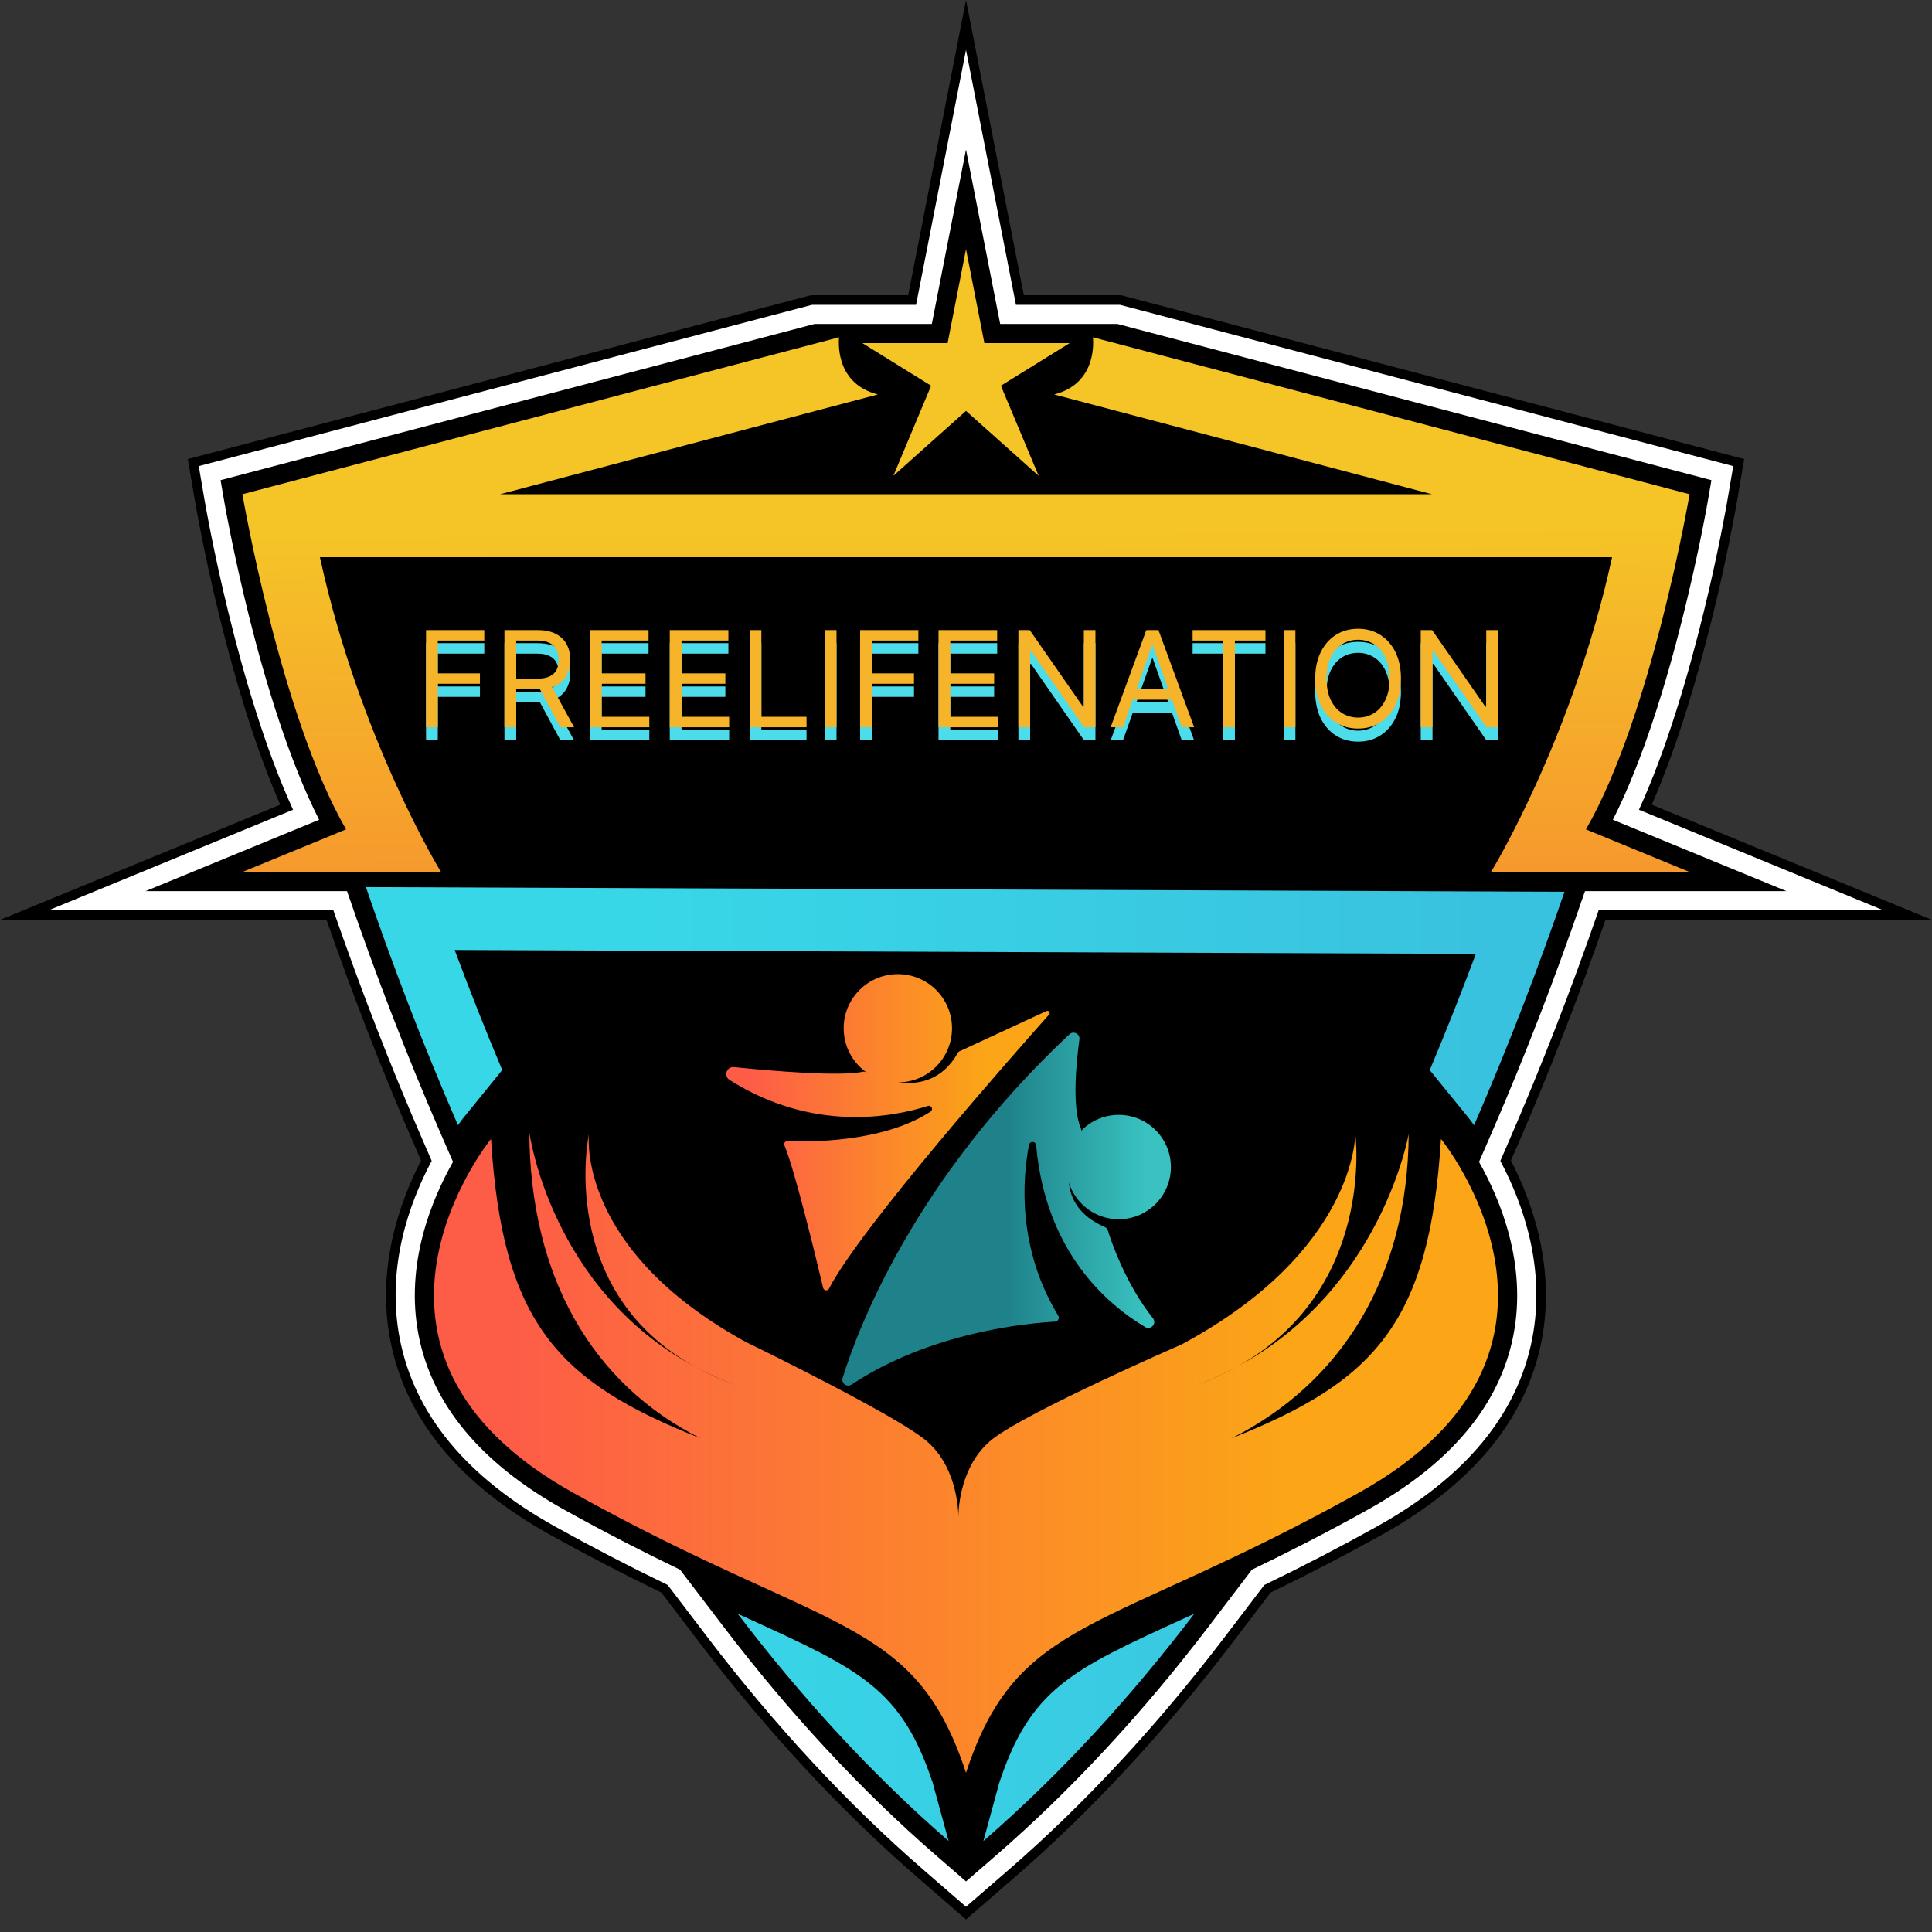
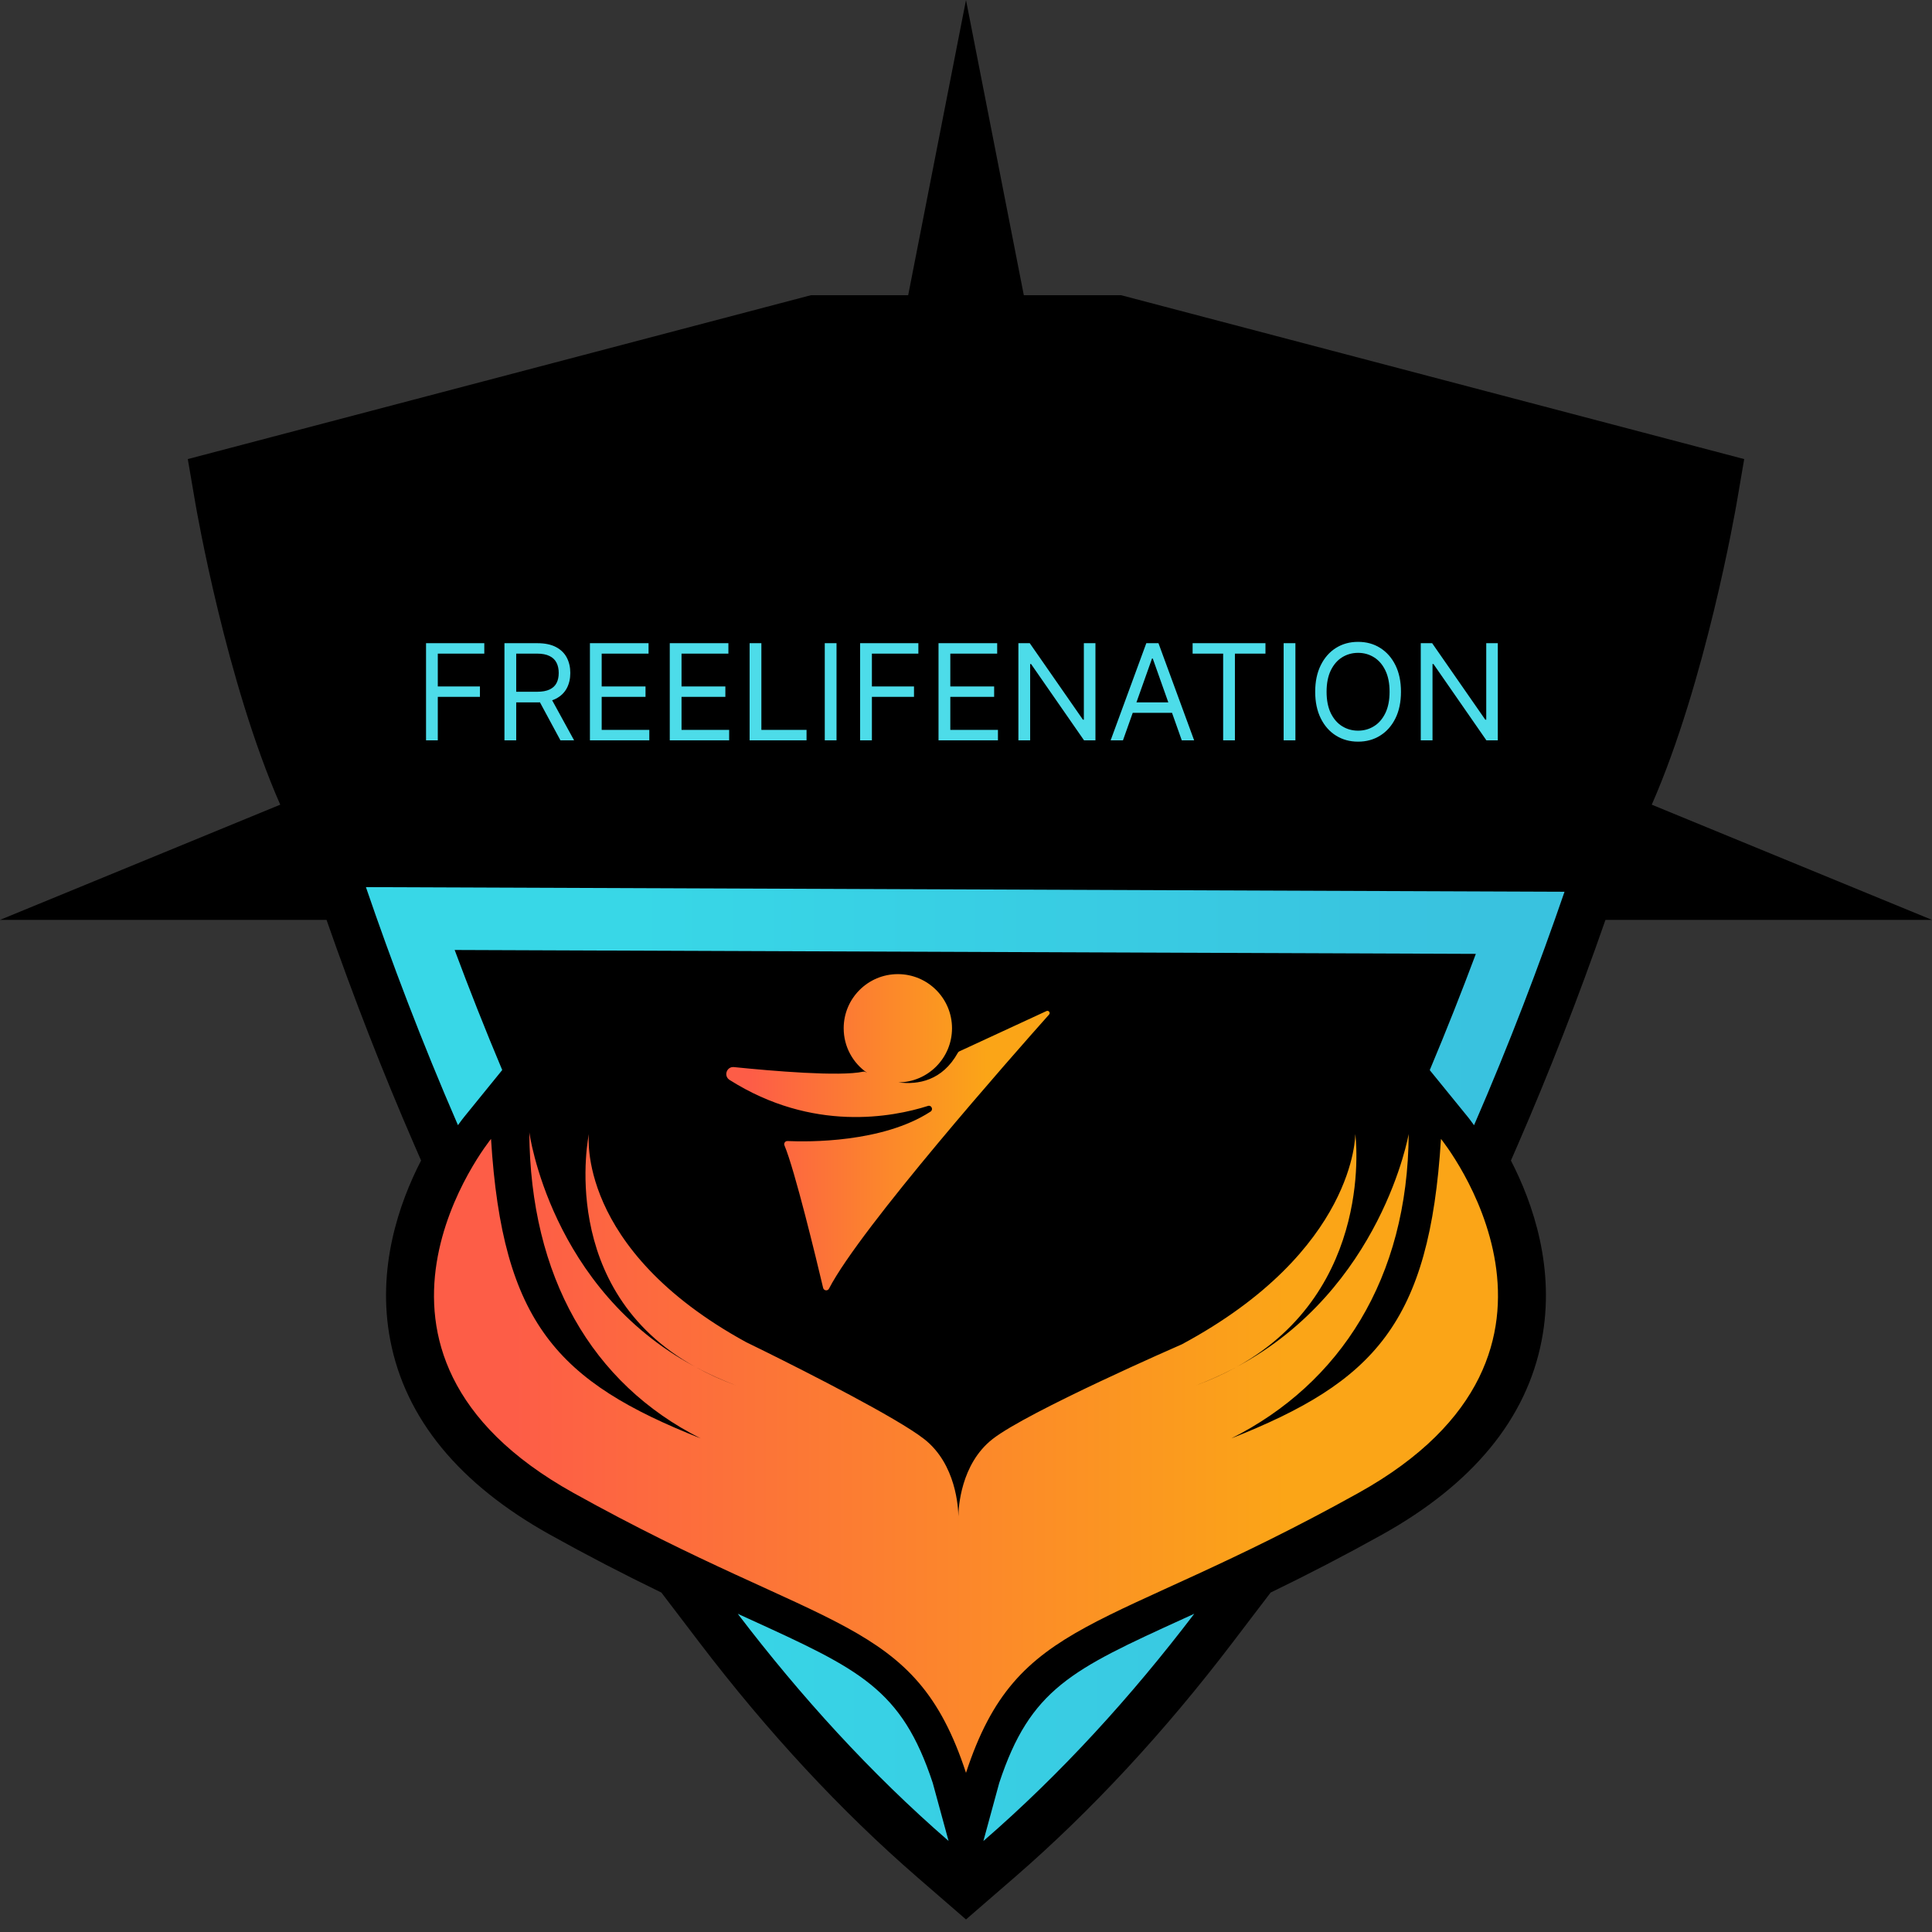
<svg xmlns="http://www.w3.org/2000/svg" width="58" height="58" viewBox="0 0 58 58" fill="none">
  <rect x="0" y="0" width="58" height="58" fill="#333333" stroke="none" />
  <path d="M27.535 56.353C25.245 54.367 23.047 51.999 21.004 49.318L19.855 47.81C18.7 47.25 17.607 46.682 16.516 46.075C13.786 44.556 12.171 42.592 11.717 40.238C11.302 38.084 11.974 36.133 12.641 34.839L12.429 34.351C11.493 32.197 10.611 29.933 9.803 27.616L0 27.616L8.413 24.157C6.791 20.462 5.898 15.303 5.86 15.08L5.638 13.782L24.341 8.863H27.264L29 -0L30.736 8.863H33.659L52.362 13.782L52.14 15.08C52.102 15.303 51.206 20.467 49.587 24.157L58 27.616H48.197C47.392 29.93 46.508 32.195 45.571 34.353L45.359 34.84C46.026 36.135 46.697 38.085 46.282 40.238C45.829 42.592 44.214 44.556 41.483 46.075C40.393 46.682 39.3 47.25 38.145 47.81L36.997 49.317C34.953 52.001 32.755 54.369 30.463 56.356L29 57.623L27.535 56.353Z" fill="black" />
-   <path d="M27.724 56.135C25.448 54.161 23.265 51.809 21.233 49.143L20.043 47.581C18.869 47.013 17.76 46.437 16.656 45.823C14.003 44.347 12.437 42.45 12 40.183C11.594 38.074 12.264 36.158 12.96 34.85L12.693 34.236C11.734 32.028 10.831 29.705 10.008 27.328L1.458 27.328L8.798 24.309C7.116 20.641 6.185 15.269 6.144 15.031L5.967 13.993L24.378 9.151H27.501L29 1.498L30.499 9.151H33.621L52.033 13.993L51.856 15.031C51.815 15.269 50.884 20.641 49.202 24.309L56.542 27.328H47.992C47.171 29.702 46.268 32.026 45.307 34.238L45.041 34.852C45.736 36.159 46.406 38.075 45.999 40.183C45.563 42.45 43.996 44.347 41.343 45.823C40.24 46.437 39.131 47.013 37.957 47.581L36.768 49.142C34.735 51.811 32.551 54.165 30.275 56.138L29 57.242L27.724 56.135Z" fill="white" />
  <path d="M48.42 24.61C50.231 21.036 51.245 15.195 51.289 14.934L51.378 14.415L33.957 9.834L33.547 9.726H32.185H30.026L29 4.489L27.974 9.726H25.824H24.453L24.043 9.834L6.622 14.415L6.711 14.934C6.755 15.195 7.769 21.036 9.58 24.61L4.368 26.753L10.418 26.753L10.441 26.819C11.289 29.294 12.224 31.713 13.22 34.007L13.6 34.88C12.955 36.017 12.155 37.951 12.565 40.075C12.968 42.167 14.438 43.932 16.936 45.321C18.235 46.044 19.389 46.628 20.416 47.123L21.691 48.795C23.698 51.43 25.855 53.753 28.101 55.701L28.673 56.197L29 56.482L29.327 56.198L29.898 55.704C32.144 53.757 34.302 51.432 36.311 48.794L37.583 47.123C38.611 46.628 39.765 46.044 41.064 45.321C43.561 43.932 45.032 42.167 45.435 40.075C45.844 37.952 45.045 36.019 44.401 34.882L44.78 34.01C45.759 31.754 46.678 29.382 47.511 26.958L47.582 26.753H53.632L48.42 24.61Z" fill="black" />
-   <path d="M28.448 10.301H25.889L27.953 11.58L26.819 14.285L29 12.336L31.181 14.285L30.047 11.58L32.112 10.301H29.552L29 7.48L28.448 10.301ZM31.646 11.842L42.987 14.837H29H15.013L26.354 11.842C25.007 11.502 25.191 10.126 25.191 10.126L7.278 14.837C7.278 14.837 8.412 21.467 10.389 24.899L7.278 26.178H13.239C13.239 26.178 10.796 22.194 9.604 16.727H29H48.396C47.204 22.194 44.761 26.178 44.761 26.178H50.722L47.611 24.899C49.588 21.467 50.722 14.837 50.722 14.837L32.809 10.126C32.809 10.126 32.993 11.502 31.646 11.842Z" fill="url(#paint0_linear_4_1230)" />
-   <path d="M13.748 33.778C13.848 33.638 13.916 33.554 13.931 33.535L15.077 32.123C14.559 30.892 14.084 29.686 13.649 28.519L44.306 28.636C43.884 29.765 43.423 30.933 42.922 32.126L44.068 33.535C44.083 33.554 44.151 33.638 44.252 33.78C45.313 31.338 46.213 28.967 46.968 26.771L10.985 26.632C11.749 28.866 12.665 31.285 13.748 33.778ZM35.529 48.594C32.186 50.12 30.93 50.694 29.997 53.526L29.522 55.269C31.864 53.239 33.968 50.921 35.853 48.446C35.743 48.497 35.635 48.545 35.529 48.594ZM28.477 55.267L28.002 53.526C27.068 50.694 25.813 50.12 22.47 48.594C22.365 48.545 22.258 48.497 22.148 48.447C24.034 50.921 26.138 53.238 28.477 55.267Z" fill="url(#paint1_linear_4_1230)" />
+   <path d="M13.748 33.778C13.848 33.638 13.916 33.554 13.931 33.535L15.077 32.123C14.559 30.892 14.084 29.686 13.649 28.519L44.306 28.636C43.884 29.765 43.423 30.933 42.922 32.126L44.068 33.535C44.083 33.554 44.151 33.638 44.252 33.78C45.313 31.338 46.213 28.967 46.968 26.771L10.985 26.632C11.749 28.866 12.665 31.285 13.748 33.778ZM35.529 48.594C32.186 50.12 30.93 50.694 29.997 53.526L29.522 55.269C31.864 53.239 33.968 50.921 35.853 48.446C35.743 48.497 35.635 48.545 35.529 48.594M28.477 55.267L28.002 53.526C27.068 50.694 25.813 50.12 22.47 48.594C22.365 48.545 22.258 48.497 22.148 48.447C24.034 50.921 26.138 53.238 28.477 55.267Z" fill="url(#paint1_linear_4_1230)" />
  <path d="M30.845 46.686C30.851 46.648 30.857 46.608 30.862 46.564C30.847 46.631 30.845 46.674 30.845 46.686Z" fill="url(#paint2_linear_4_1230)" />
  <path d="M30.845 46.686C30.851 46.648 30.857 46.608 30.862 46.564C30.847 46.631 30.845 46.674 30.845 46.686Z" fill="url(#paint3_linear_4_1230)" />
  <path d="M35.885 41.597C36.324 41.438 36.726 41.255 37.093 41.053C36.715 41.253 36.314 41.437 35.885 41.597Z" fill="url(#paint4_linear_4_1230)" />
-   <path d="M35.885 41.597C36.324 41.438 36.726 41.255 37.093 41.053C36.715 41.253 36.314 41.437 35.885 41.597Z" fill="url(#paint5_linear_4_1230)" />
-   <path d="M32.105 31.049C27.424 35.437 25.745 39.916 25.297 41.367C25.248 41.526 25.425 41.659 25.564 41.567C27.952 39.98 30.882 39.72 31.672 39.677C31.762 39.672 31.815 39.574 31.768 39.497C30.541 37.472 30.691 35.419 30.89 34.371C30.914 34.246 31.095 34.255 31.106 34.383C31.39 37.587 33.242 39.164 34.383 39.841C34.552 39.941 34.735 39.731 34.613 39.577C33.787 38.538 33.359 37.263 33.259 36.942C33.244 36.893 33.208 36.854 33.16 36.833C32.409 36.507 32.138 36 32.088 35.501C32.286 36.139 32.881 36.602 33.584 36.602C34.449 36.602 35.151 35.901 35.151 35.036C35.151 34.17 34.449 33.469 33.584 33.469C33.142 33.469 32.743 33.652 32.459 33.946C32.461 33.921 32.456 33.894 32.446 33.87C32.18 33.237 32.306 31.923 32.404 31.202C32.42 31.085 32.326 31.001 32.226 31.001C32.184 31.001 32.142 31.015 32.105 31.049Z" fill="url(#paint6_linear_4_1230)" />
  <path d="M25.328 30.869C25.328 31.425 25.607 31.916 26.033 32.208C26.01 32.197 25.992 32.188 25.978 32.18C25.959 32.17 25.938 32.168 25.917 32.172C25.209 32.326 23.176 32.151 22.035 32.035C21.815 32.012 21.715 32.301 21.902 32.42C24.399 34.001 26.801 33.537 27.857 33.201C27.963 33.167 28.028 33.311 27.936 33.371C26.494 34.31 24.253 34.283 23.641 34.255C23.572 34.252 23.523 34.322 23.55 34.386C23.86 35.121 24.508 37.806 24.711 38.664C24.732 38.749 24.847 38.764 24.887 38.686C25.833 36.855 30.44 31.641 31.494 30.457C31.542 30.404 31.481 30.322 31.415 30.353L28.797 31.564C28.78 31.572 28.765 31.587 28.756 31.604C28.289 32.443 27.565 32.571 26.97 32.494C27.86 32.487 28.58 31.762 28.58 30.869C28.58 29.971 27.852 29.244 26.954 29.244C26.057 29.244 25.328 29.971 25.328 30.869Z" fill="url(#paint7_linear_4_1230)" />
  <path d="M21.034 43.181C16.745 41.484 15.084 39.73 14.741 34.191C14.741 34.191 9.563 40.561 17.215 44.818C24.867 49.076 27.454 48.502 29 53.222C30.546 48.502 33.133 49.076 40.784 44.818C48.436 40.561 43.259 34.191 43.259 34.191C42.916 39.73 41.255 41.484 36.966 43.181C40.235 41.537 42.264 38.378 42.29 34.042C42.29 34.042 41.484 38.693 37.143 41.026C41.31 38.71 40.687 34.042 40.687 34.042C40.687 34.042 40.721 37.54 35.481 40.357C35.414 40.386 30.854 42.375 29.797 43.202C28.837 43.954 28.774 45.271 28.771 45.52C28.768 45.271 28.706 43.954 27.745 43.202C26.927 42.562 24.208 41.187 22.993 40.584C22.628 40.404 22.399 40.293 22.398 40.292C17.273 37.486 17.679 34.042 17.679 34.042C17.679 34.042 16.689 38.71 20.857 41.026C16.516 38.693 15.89 33.99 15.89 33.99C15.916 38.325 17.765 41.537 21.034 43.181ZM37.093 41.053C36.726 41.254 36.324 41.438 35.885 41.597C36.314 41.437 36.715 41.253 37.093 41.053ZM20.907 41.053C21.285 41.253 21.686 41.437 22.115 41.597C21.676 41.438 21.274 41.254 20.907 41.053Z" fill="url(#paint8_linear_4_1230)" />
  <path d="M12.79 22.226V19.309H14.539V19.622H13.143V20.608H14.408V20.921H13.143V22.226H12.79ZM15.144 22.226V19.309H16.13C16.358 19.309 16.545 19.348 16.691 19.425C16.837 19.502 16.945 19.608 17.016 19.743C17.086 19.878 17.121 20.031 17.121 20.203C17.121 20.375 17.086 20.527 17.016 20.66C16.945 20.793 16.838 20.898 16.692 20.974C16.547 21.049 16.361 21.086 16.135 21.086H15.338V20.767H16.124C16.28 20.767 16.405 20.744 16.5 20.699C16.596 20.653 16.665 20.589 16.708 20.505C16.752 20.421 16.773 20.32 16.773 20.203C16.773 20.086 16.752 19.984 16.708 19.897C16.664 19.809 16.595 19.742 16.499 19.695C16.403 19.646 16.276 19.622 16.118 19.622H15.497V22.226H15.144ZM16.517 20.915L17.235 22.226H16.825L16.118 20.915H16.517ZM17.71 22.226V19.309H19.47V19.622H18.063V20.608H19.379V20.921H18.063V21.912H19.493V22.226H17.71ZM20.107 22.226V19.309H21.867V19.622H20.46V20.608H21.776V20.921H20.46V21.912H21.89V22.226H20.107ZM22.504 22.226V19.309H22.857V21.912H24.213V22.226H22.504ZM25.113 19.309V22.226H24.76V19.309H25.113ZM25.821 22.226V19.309H27.57V19.622H26.175V20.608H27.439V20.921H26.175V22.226H25.821ZM28.175 22.226V19.309H29.936V19.622H28.529V20.608H29.845V20.921H28.529V21.912H29.959V22.226H28.175ZM32.886 19.309V22.226H32.544L30.954 19.935H30.926V22.226H30.573V19.309H30.914L32.51 21.605H32.538V19.309H32.886ZM33.712 22.226H33.342L34.413 19.309H34.778L35.849 22.226H35.478L34.607 19.77H34.584L33.712 22.226ZM33.849 21.086H35.342V21.399H33.849V21.086ZM35.803 19.622V19.309H37.99V19.622H37.073V22.226H36.72V19.622H35.803ZM38.889 19.309V22.226H38.536V19.309H38.889ZM42.058 20.767C42.058 21.075 42.003 21.341 41.892 21.565C41.781 21.789 41.628 21.962 41.434 22.083C41.241 22.205 41.019 22.265 40.771 22.265C40.522 22.265 40.301 22.205 40.107 22.083C39.913 21.962 39.761 21.789 39.65 21.565C39.539 21.341 39.483 21.075 39.483 20.767C39.483 20.459 39.539 20.194 39.65 19.97C39.761 19.745 39.913 19.573 40.107 19.451C40.301 19.329 40.522 19.269 40.771 19.269C41.019 19.269 41.241 19.329 41.434 19.451C41.628 19.573 41.781 19.745 41.892 19.97C42.003 20.194 42.058 20.459 42.058 20.767ZM41.716 20.767C41.716 20.515 41.674 20.301 41.59 20.128C41.506 19.954 41.393 19.822 41.249 19.733C41.107 19.644 40.947 19.599 40.771 19.599C40.594 19.599 40.434 19.644 40.291 19.733C40.148 19.822 40.035 19.954 39.95 20.128C39.867 20.301 39.825 20.515 39.825 20.767C39.825 21.02 39.867 21.233 39.95 21.407C40.035 21.58 40.148 21.712 40.291 21.801C40.434 21.89 40.594 21.935 40.771 21.935C40.947 21.935 41.107 21.89 41.249 21.801C41.393 21.712 41.506 21.58 41.59 21.407C41.674 21.233 41.716 21.02 41.716 20.767ZM44.965 19.309V22.226H44.623L43.034 19.935H43.005V22.226H42.652V19.309H42.994L44.589 21.605H44.618V19.309H44.965Z" fill="#4DDCE9" />
-   <path d="M12.79 21.832V18.916H14.539V19.229H13.143V20.215H14.408V20.528H13.143V21.832H12.79ZM15.144 21.832V18.916H16.13C16.358 18.916 16.545 18.954 16.691 19.032C16.837 19.109 16.945 19.215 17.016 19.35C17.086 19.485 17.121 19.638 17.121 19.81C17.121 19.982 17.086 20.134 17.016 20.267C16.945 20.4 16.838 20.505 16.692 20.581C16.547 20.656 16.361 20.693 16.135 20.693H15.338V20.374H16.124C16.28 20.374 16.405 20.351 16.5 20.306C16.596 20.26 16.665 20.195 16.708 20.112C16.752 20.027 16.773 19.927 16.773 19.81C16.773 19.693 16.752 19.591 16.708 19.504C16.664 19.416 16.595 19.349 16.499 19.302C16.403 19.253 16.276 19.229 16.118 19.229H15.497V21.832H15.144ZM16.517 20.522L17.235 21.832H16.825L16.118 20.522H16.517ZM17.71 21.832V18.916H19.47V19.229H18.063V20.215H19.379V20.528H18.063V21.519H19.493V21.832H17.71ZM20.107 21.832V18.916H21.867V19.229H20.46V20.215H21.776V20.528H20.46V21.519H21.89V21.832H20.107ZM22.504 21.832V18.916H22.857V21.519H24.213V21.832H22.504ZM25.113 18.916V21.832H24.76V18.916H25.113ZM25.821 21.832V18.916H27.57V19.229H26.175V20.215H27.439V20.528H26.175V21.832H25.821ZM28.175 21.832V18.916H29.936V19.229H28.529V20.215H29.845V20.528H28.529V21.519H29.959V21.832H28.175ZM32.886 18.916V21.832H32.544L30.954 19.542H30.926V21.832H30.573V18.916H30.914L32.51 21.212H32.538V18.916H32.886ZM33.712 21.832H33.342L34.413 18.916H34.778L35.849 21.832H35.478L34.607 19.377H34.584L33.712 21.832ZM33.849 20.693H35.342V21.006H33.849V20.693ZM35.803 19.229V18.916H37.99V19.229H37.073V21.832H36.72V19.229H35.803ZM38.889 18.916V21.832H38.536V18.916H38.889ZM42.058 20.374C42.058 20.682 42.003 20.948 41.892 21.172C41.781 21.396 41.628 21.569 41.434 21.69C41.241 21.812 41.019 21.872 40.771 21.872C40.522 21.872 40.301 21.812 40.107 21.69C39.913 21.569 39.761 21.396 39.65 21.172C39.539 20.948 39.483 20.682 39.483 20.374C39.483 20.066 39.539 19.8 39.65 19.576C39.761 19.352 39.913 19.18 40.107 19.058C40.301 18.936 40.522 18.876 40.771 18.876C41.019 18.876 41.241 18.936 41.434 19.058C41.628 19.18 41.781 19.352 41.892 19.576C42.003 19.8 42.058 20.066 42.058 20.374ZM41.716 20.374C41.716 20.121 41.674 19.908 41.59 19.735C41.506 19.561 41.393 19.429 41.249 19.34C41.107 19.251 40.947 19.206 40.771 19.206C40.594 19.206 40.434 19.251 40.291 19.34C40.148 19.429 40.035 19.561 39.95 19.735C39.867 19.908 39.825 20.121 39.825 20.374C39.825 20.627 39.867 20.84 39.95 21.014C40.035 21.187 40.148 21.319 40.291 21.408C40.434 21.497 40.594 21.542 40.771 21.542C40.947 21.542 41.107 21.497 41.249 21.408C41.393 21.319 41.506 21.187 41.59 21.014C41.674 20.84 41.716 20.627 41.716 20.374ZM44.965 18.916V21.832H44.623L43.034 19.542H43.005V21.832H42.652V18.916H42.994L44.589 21.212H44.618V18.916H44.965Z" fill="#F5B429" />
  <defs>
    <linearGradient id="paint0_linear_4_1230" x1="28.884" y1="1.927" x2="29.058" y2="29.844" gradientUnits="userSpaceOnUse">
      <stop stop-color="#F5C427" />
      <stop offset="0.502" stop-color="#F5C427" />
      <stop offset="0.925" stop-color="#F6922E" />
      <stop offset="1" stop-color="#F6922E" />
    </linearGradient>
    <linearGradient id="paint1_linear_4_1230" x1="10.985" y1="40.95" x2="46.968" y2="40.95" gradientUnits="userSpaceOnUse">
      <stop stop-color="#38D7E7" />
      <stop offset="0.222" stop-color="#38D7E7" />
      <stop offset="0.93" stop-color="#39C2DF" />
      <stop offset="1" stop-color="#39C2DF" />
    </linearGradient>
    <linearGradient id="paint2_linear_4_1230" x1="30.845" y1="46.625" x2="30.862" y2="46.625" gradientUnits="userSpaceOnUse">
      <stop stop-color="#FD5D47" />
      <stop offset="0.075" stop-color="#FD5D47" />
      <stop offset="0.801" stop-color="#FBA517" />
      <stop offset="1" stop-color="#FBA517" />
    </linearGradient>
    <linearGradient id="paint3_linear_4_1230" x1="30.845" y1="46.625" x2="30.862" y2="46.625" gradientUnits="userSpaceOnUse">
      <stop stop-color="#FD5D47" />
      <stop offset="0.075" stop-color="#FD5D47" />
      <stop offset="0.801" stop-color="#FBA517" />
      <stop offset="1" stop-color="#FBA517" />
    </linearGradient>
    <linearGradient id="paint4_linear_4_1230" x1="35.885" y1="41.325" x2="37.093" y2="41.325" gradientUnits="userSpaceOnUse">
      <stop stop-color="#FD5D47" />
      <stop offset="0.075" stop-color="#FD5D47" />
      <stop offset="0.801" stop-color="#FBA517" />
      <stop offset="1" stop-color="#FBA517" />
    </linearGradient>
    <linearGradient id="paint5_linear_4_1230" x1="35.885" y1="41.325" x2="37.093" y2="41.325" gradientUnits="userSpaceOnUse">
      <stop stop-color="#FD5D47" />
      <stop offset="0.075" stop-color="#FD5D47" />
      <stop offset="0.801" stop-color="#FBA517" />
      <stop offset="1" stop-color="#FBA517" />
    </linearGradient>
    <linearGradient id="paint6_linear_4_1230" x1="25.289" y1="36.299" x2="35.151" y2="36.299" gradientUnits="userSpaceOnUse">
      <stop stop-color="#1F828A" />
      <stop offset="0.502" stop-color="#1F828A" />
      <stop offset="0.925" stop-color="#39C2C0" />
      <stop offset="1" stop-color="#39C2C0" />
    </linearGradient>
    <linearGradient id="paint7_linear_4_1230" x1="21.804" y1="33.99" x2="31.552" y2="33.99" gradientUnits="userSpaceOnUse">
      <stop stop-color="#FD5D47" />
      <stop offset="0.075" stop-color="#FD5D47" />
      <stop offset="0.801" stop-color="#FBA517" />
      <stop offset="1" stop-color="#FBA517" />
    </linearGradient>
    <linearGradient id="paint8_linear_4_1230" x1="13.029" y1="43.606" x2="44.971" y2="43.606" gradientUnits="userSpaceOnUse">
      <stop stop-color="#FD5D47" />
      <stop offset="0.075" stop-color="#FD5D47" />
      <stop offset="0.801" stop-color="#FBA517" />
      <stop offset="1" stop-color="#FBA517" />
    </linearGradient>
  </defs>
</svg>